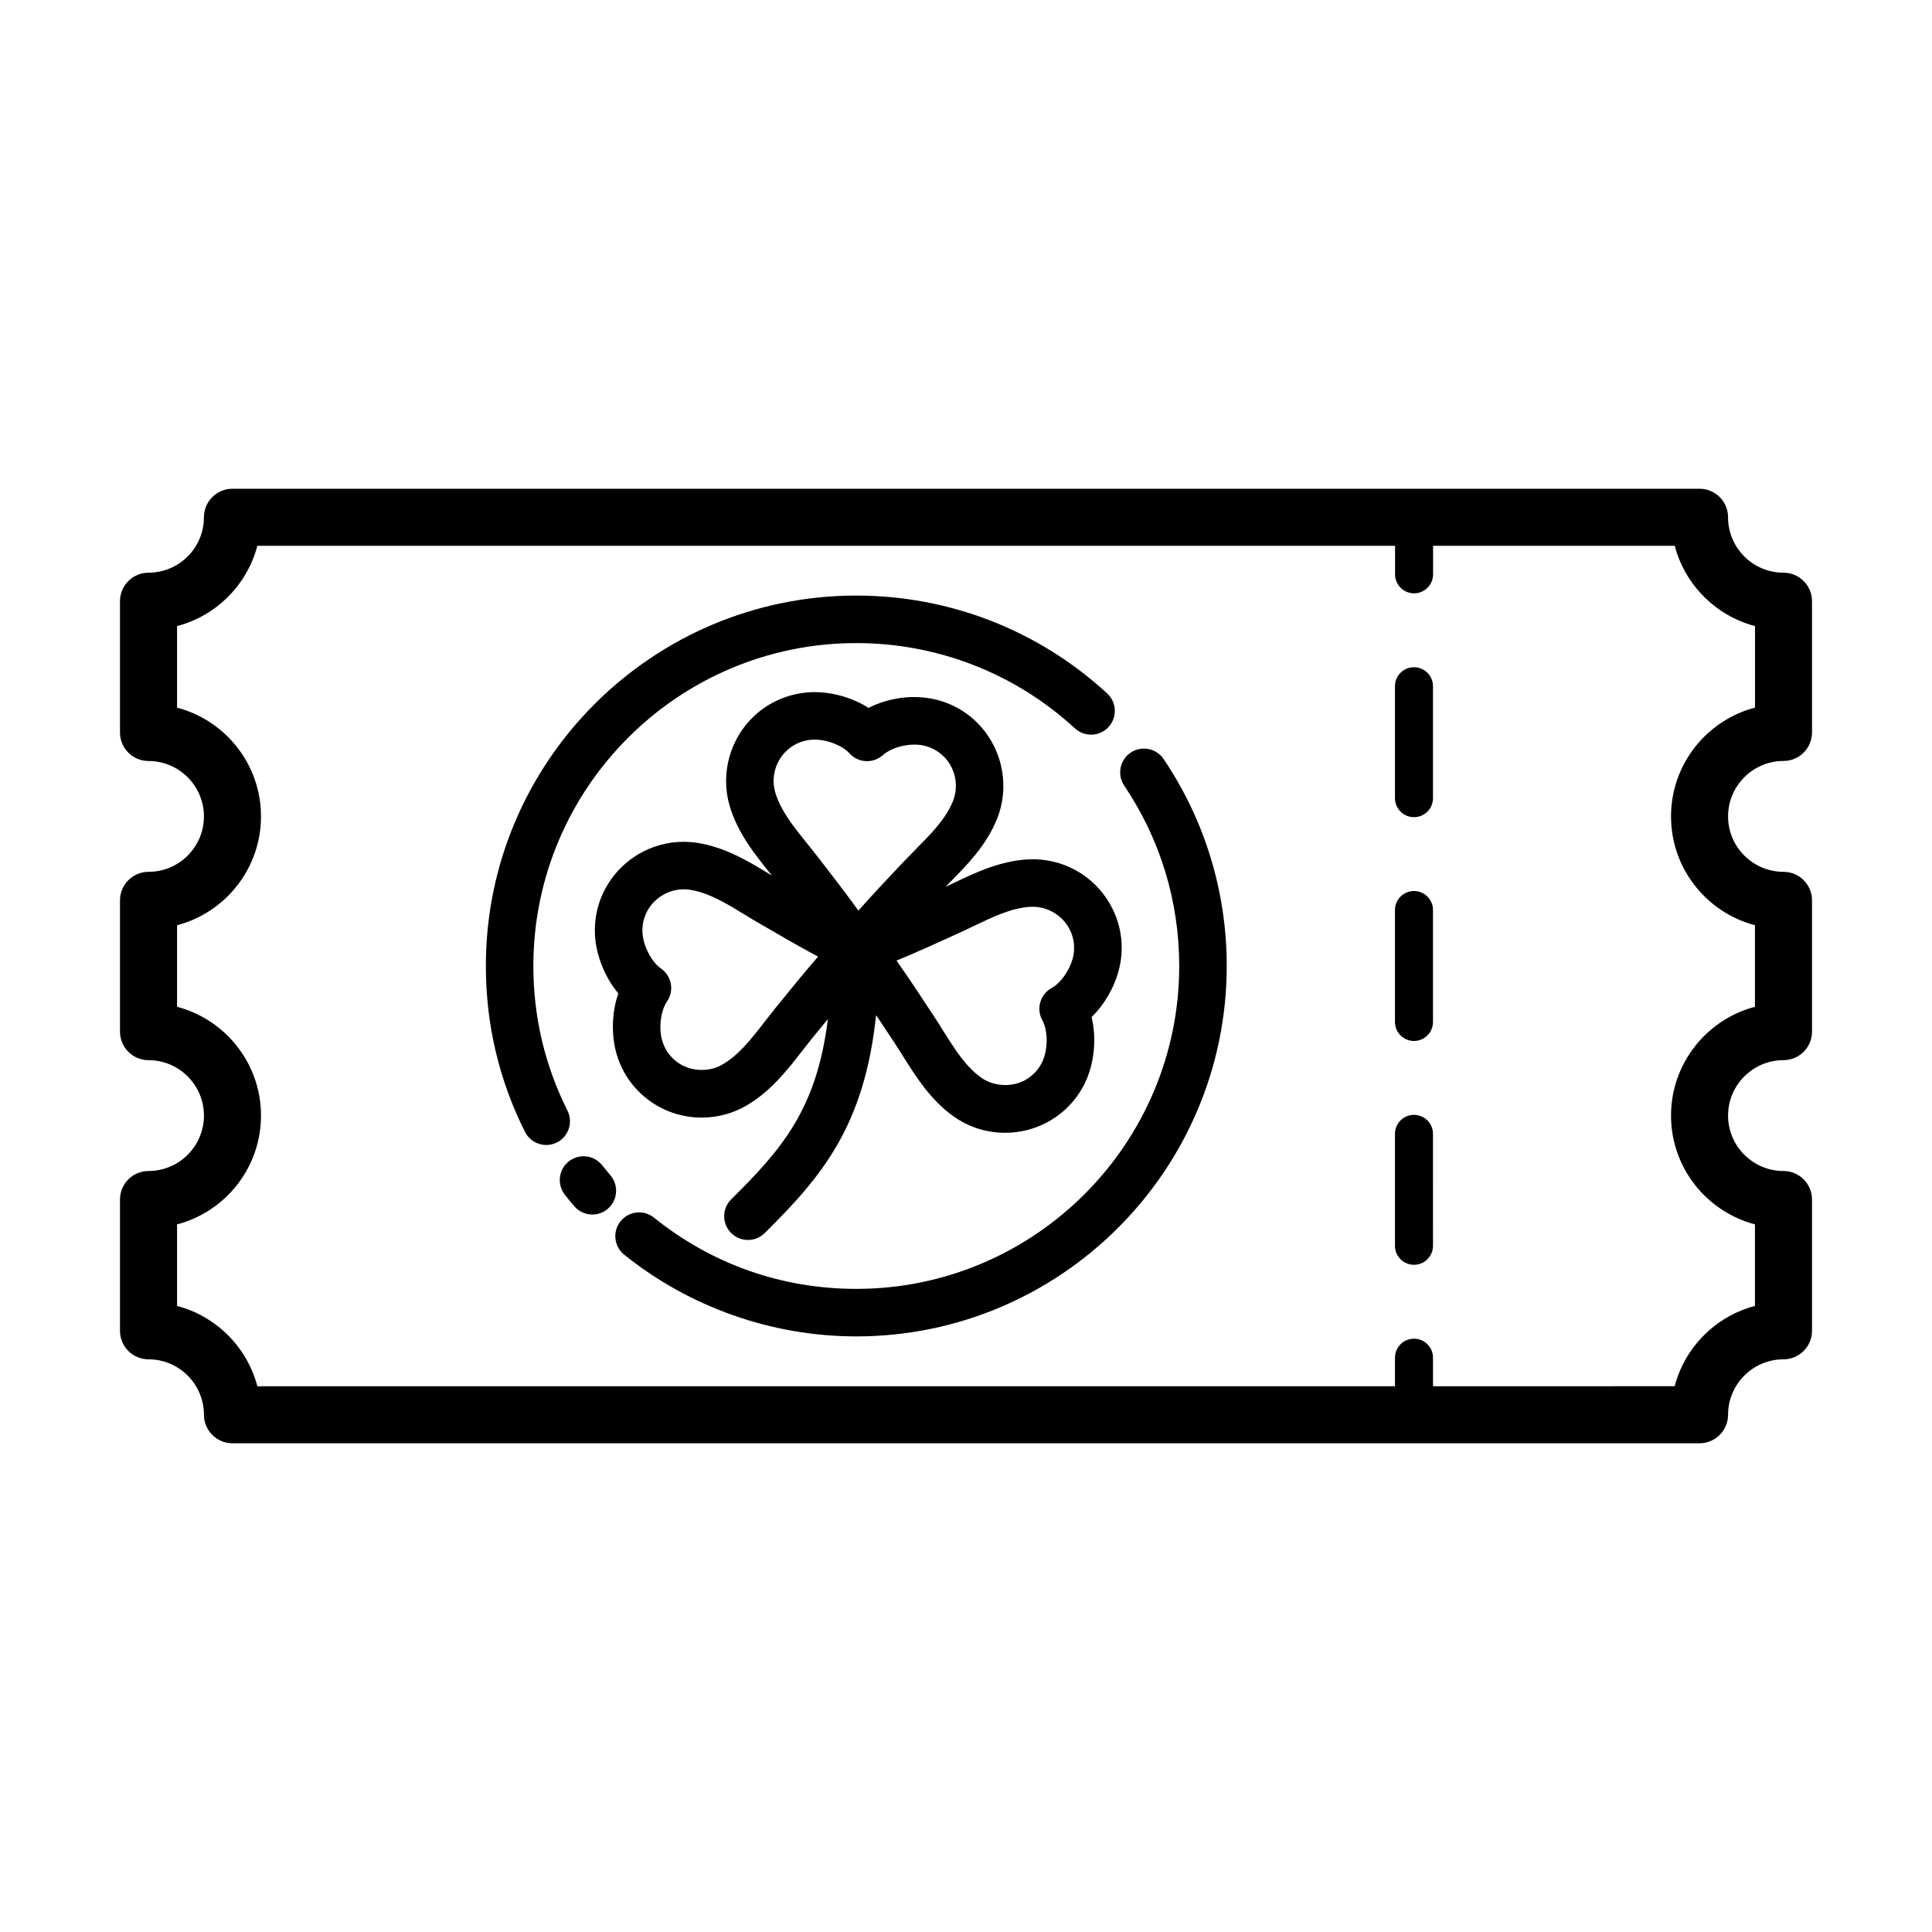
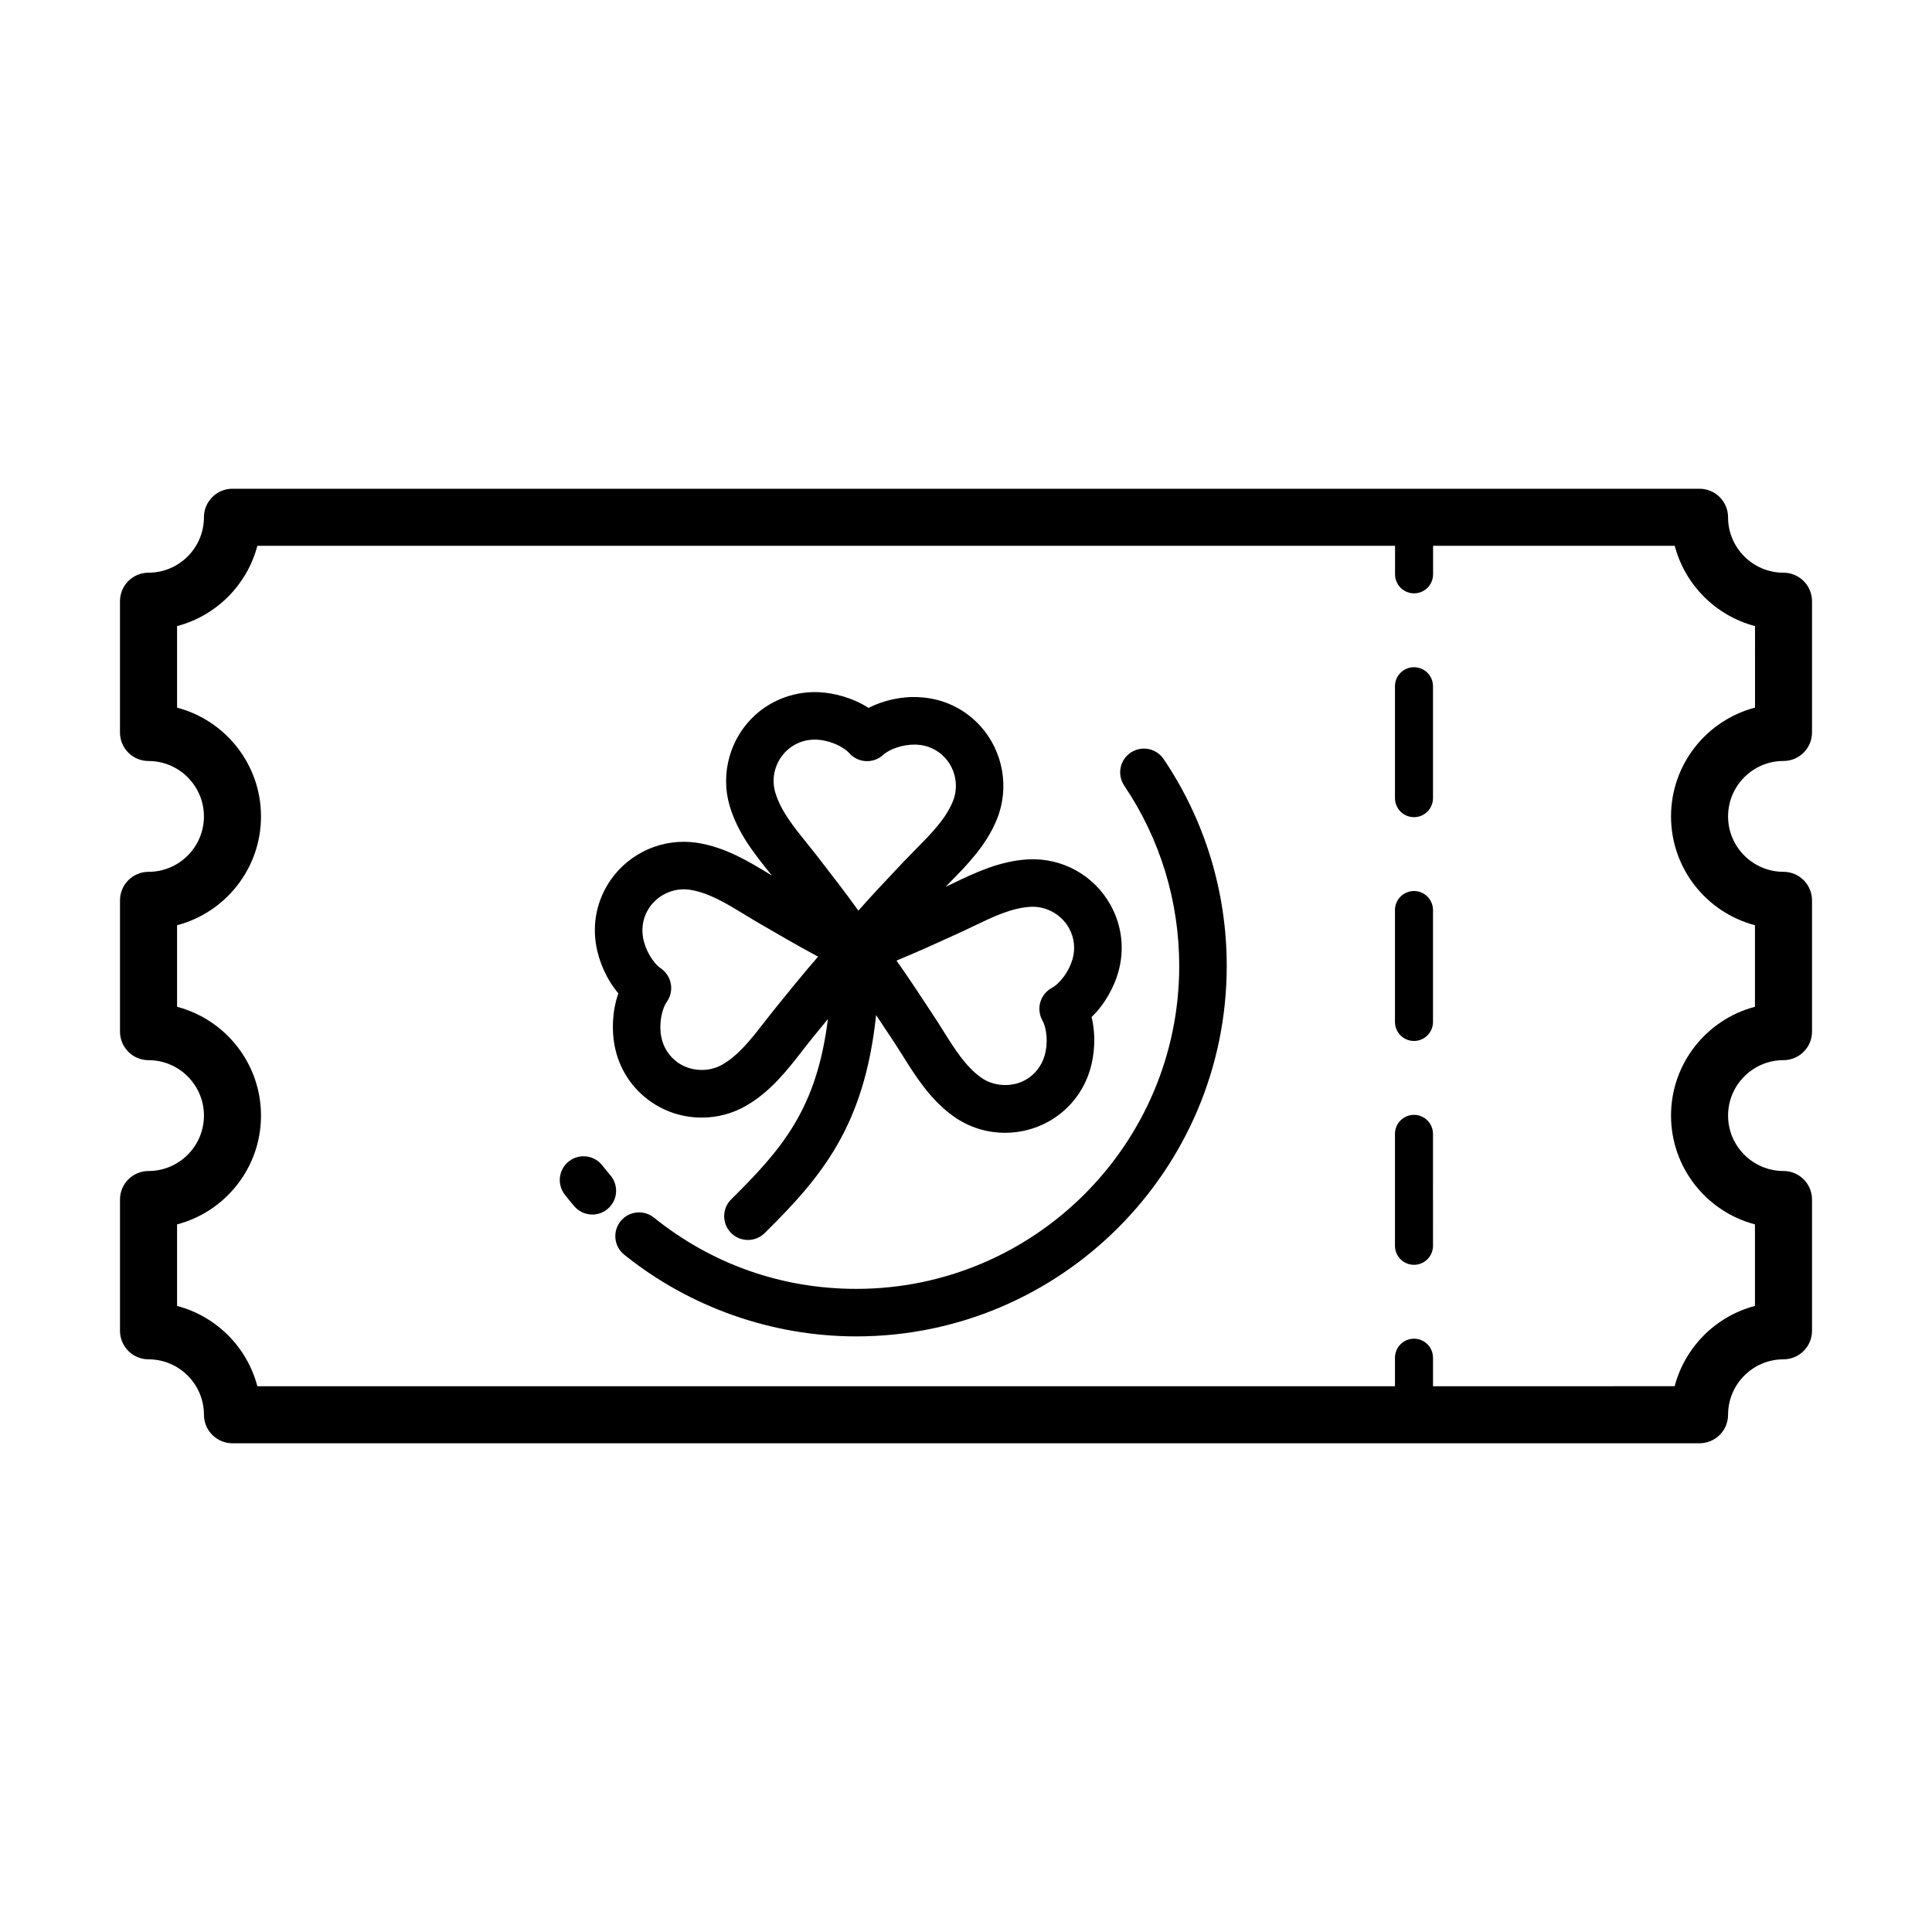
<svg xmlns="http://www.w3.org/2000/svg" fill="#000000" width="800px" height="800px" version="1.1" viewBox="144 144 512 512">
  <g>
    <path d="m616.64 295.77c-8.098 0-14.688-6.59-14.688-14.688 0-4.172-3.387-7.559-7.559-7.559h-388.79c-4.172 0-7.559 3.387-7.559 7.559 0 8.098-6.59 14.688-14.688 14.688-4.172 0-7.559 3.387-7.559 7.559v34.789c0 4.172 3.387 7.559 7.559 7.559 8.098 0 14.688 6.59 14.688 14.688 0.004 8.09-6.586 14.68-14.684 14.68-4.172 0-7.559 3.387-7.559 7.559v34.793c0 4.172 3.387 7.559 7.559 7.559 8.098 0 14.688 6.59 14.688 14.688 0 8.094-6.59 14.684-14.688 14.684-4.172 0-7.559 3.387-7.559 7.559v34.789c0 4.172 3.387 7.559 7.559 7.559 8.098 0 14.688 6.59 14.688 14.688 0 4.172 3.387 7.559 7.559 7.559h388.79c4.172 0 7.559-3.387 7.559-7.559 0-8.098 6.59-14.688 14.688-14.688 4.172 0 7.559-3.387 7.559-7.559v-34.789c0-4.172-3.387-7.559-7.559-7.559-8.098 0-14.688-6.59-14.688-14.688 0-8.098 6.59-14.688 14.688-14.688 4.172 0 7.559-3.387 7.559-7.559v-34.793c0-4.172-3.387-7.559-7.559-7.559-8.098 0-14.688-6.59-14.688-14.688 0-8.098 6.59-14.688 14.688-14.688 4.172 0 7.559-3.387 7.559-7.559v-34.789c-0.004-4.164-3.391-7.547-7.562-7.547zm-7.559 35.758c-12.785 3.356-22.242 15.008-22.242 28.832s9.457 25.477 22.242 28.832v21.617c-12.785 3.356-22.242 15.008-22.242 28.832s9.457 25.477 22.242 28.832v21.613c-10.375 2.719-18.555 10.902-21.277 21.277l-64.043 0.004v-7.559c0-2.785-2.254-5.039-5.039-5.039s-5.039 2.254-5.039 5.039v7.559h-301.48c-2.719-10.375-10.902-18.555-21.277-21.277v-21.613c12.785-3.356 22.242-15.008 22.242-28.832s-9.457-25.477-22.242-28.832v-21.617c12.785-3.356 22.242-15.008 22.242-28.832s-9.457-25.477-22.242-28.832v-21.613c10.375-2.719 18.555-10.902 21.277-21.277h301.5v7.559c0 2.785 2.254 5.039 5.039 5.039 2.785 0 5.039-2.254 5.039-5.039v-7.559h64.043c2.719 10.375 10.902 18.555 21.277 21.277l-0.004 21.609z" />
    <path d="m518.72 380.13c-2.785 0-5.039 2.254-5.039 5.039v29.66c0 2.785 2.254 5.039 5.039 5.039s5.039-2.254 5.039-5.039v-29.66c-0.004-2.785-2.254-5.039-5.039-5.039z" />
    <path d="m518.72 439.45c-2.785 0-5.039 2.254-5.039 5.039v29.66c0 2.785 2.254 5.039 5.039 5.039s5.039-2.254 5.039-5.039l-0.004-29.66c0-2.785-2.25-5.039-5.035-5.039z" />
    <path d="m518.72 320.82c-2.785 0-5.039 2.254-5.039 5.039v29.66c0 2.785 2.254 5.039 5.039 5.039s5.039-2.254 5.039-5.039v-29.66c-0.004-2.789-2.254-5.039-5.039-5.039z" />
    <path d="m438.32 383.86c-4.352-7.863-12.777-12.594-21.875-12.117-7.535 0.414-14.16 3.594-20 6.398-0.621 0.297-1.238 0.578-1.855 0.875 0.352-0.359 0.695-0.719 1.047-1.078 4.555-4.613 9.719-9.84 12.559-16.844 3.371-8.293 1.668-17.949-4.332-24.625-4.195-4.66-9.969-7.394-16.254-7.703-4.613-0.289-9.492 0.82-13.438 2.832-4.266-2.742-9.238-3.965-13.098-4.156-6.176-0.301-12.348 1.867-16.941 6.051-6.641 6.035-9.297 15.488-6.766 24.066 2.133 7.246 6.742 12.949 10.812 17.984 0.125 0.156 0.262 0.332 0.395 0.492-0.18-0.109-0.363-0.215-0.543-0.328-5.527-3.371-11.793-7.188-19.246-8.348-8.984-1.387-17.898 2.543-22.973 9.871-3.566 5.148-4.914 11.402-3.773 17.598 0.699 3.797 2.562 8.555 5.836 12.43-1.684 4.777-1.734 9.895-1.031 13.688 1.137 6.195 4.609 11.566 9.777 15.109 3.926 2.691 8.543 4.117 13.355 4.117 4.098 0 8.113-1.062 11.617-3.062 6.566-3.734 11.07-9.543 15.039-14.66 0.848-1.094 1.691-2.18 2.586-3.285 1.371-1.691 2.793-3.394 4.188-5.106-2.953 23.684-11.984 34.305-25.617 47.762-2.473 2.445-2.504 6.43-0.059 8.906 1.23 1.25 2.856 1.875 4.484 1.875 1.598 0 3.199-0.605 4.422-1.812 15.199-15.004 26.445-28.406 29.539-57.785 1.633 2.438 3.269 4.887 4.852 7.305 0.746 1.137 1.477 2.297 2.207 3.465 3.445 5.496 7.352 11.73 13.512 16.102 3.981 2.832 8.695 4.324 13.633 4.324h0.004c3.965 0 7.879-0.996 11.332-2.887 5.496-3.012 9.48-8.004 11.23-14.047 1.078-3.703 1.543-8.801 0.336-13.734 3.641-3.527 5.977-8.082 7.039-11.777 1.754-6.055 1.043-12.406-2-17.895zm-85.703-41.055c1.984-1.809 4.574-2.805 7.297-2.805l0.539 0.012c3.269 0.168 6.906 1.688 8.652 3.621 1.125 1.246 2.691 1.996 4.367 2.07 1.668 0.09 3.305-0.504 4.551-1.629 1.777-1.617 5.211-2.75 8.352-2.75l0.609 0.016c2.91 0.145 5.582 1.41 7.523 3.559 2.797 3.109 3.586 7.602 2.019 11.453-1.898 4.68-5.762 8.59-9.855 12.73-1.027 1.043-2.055 2.086-3.055 3.133-4.031 4.258-8.156 8.605-12.133 13.113-3.477-4.832-7.144-9.566-10.77-14.254-0.891-1.152-1.809-2.297-2.742-3.445-3.652-4.519-7.098-8.797-8.52-13.633-1.176-3.981 0.066-8.375 3.164-11.191zm-3.227 68.477c-0.91 1.129-1.809 2.281-2.711 3.445-3.566 4.602-6.938 8.941-11.324 11.441-3.527 2.019-8.254 1.797-11.617-0.504-2.383-1.633-3.984-4.109-4.516-6.996-0.594-3.219 0.051-7.106 1.531-9.238 0.953-1.371 1.32-3.074 1.02-4.727-0.309-1.648-1.25-3.109-2.629-4.062-2.141-1.465-4.121-4.871-4.719-8.09-0.523-2.871 0.09-5.773 1.738-8.148 2.016-2.91 5.488-4.727 9.055-4.727 0.539 0 1.09 0.047 1.629 0.125 4.977 0.77 9.668 3.633 14.629 6.656 1.258 0.766 2.516 1.535 3.773 2.262 5.066 2.949 10.254 5.965 15.547 8.801-3.922 4.523-7.695 9.184-11.406 13.762zm78.828-13.043c-0.906 3.144-3.223 6.332-5.5 7.582-1.465 0.801-2.555 2.16-3.023 3.769-0.465 1.605-0.273 3.336 0.539 4.801 1.258 2.277 1.516 6.207 0.598 9.359-0.805 2.801-2.648 5.113-5.184 6.5-3.547 1.953-8.328 1.676-11.617-0.66-4.117-2.922-7.039-7.586-10.133-12.52-0.777-1.238-1.551-2.473-2.348-3.684-3.211-4.898-6.492-9.906-9.969-14.816 5.562-2.293 11.02-4.777 16.344-7.211 1.324-0.598 2.644-1.234 3.969-1.875 5.246-2.516 10.195-4.898 15.23-5.168l0.57-0.016c3.926 0 7.691 2.215 9.602 5.664 1.41 2.531 1.738 5.469 0.922 8.273z" />
    <path d="m443.63 343.46c-2.883 1.945-3.641 5.856-1.699 8.742 9.539 14.141 14.574 30.668 14.574 47.785 0 47.188-38.391 85.578-85.578 85.578-19.734 0-38.273-6.531-53.617-18.879-2.711-2.176-6.672-1.758-8.855 0.953-2.18 2.711-1.754 6.676 0.953 8.855 17.352 13.965 39.195 21.664 61.516 21.664 54.133 0 98.172-44.039 98.172-98.172 0-19.637-5.785-38.602-16.727-54.836-1.938-2.867-5.852-3.629-8.738-1.691z" />
    <path d="m305.77 455.48c-0.734-0.867-1.461-1.754-2.172-2.648-2.144-2.734-6.106-3.215-8.844-1.059-2.734 2.144-3.211 6.106-1.059 8.844 0.805 1.027 1.637 2.039 2.484 3.039 1.246 1.461 3.019 2.211 4.797 2.211 1.441 0 2.891-0.492 4.082-1.508 2.652-2.262 2.969-6.234 0.711-8.879z" />
-     <path d="m294.38 438.31c-5.992-11.945-9.035-24.836-9.035-38.309 0-47.188 38.391-85.578 85.578-85.578 21.531 0 42.113 8.031 57.949 22.605 2.559 2.352 6.543 2.191 8.902-0.367 2.359-2.559 2.191-6.543-0.367-8.902-18.164-16.723-41.777-25.93-66.477-25.93-54.133 0-98.172 44.039-98.172 98.172 0 15.453 3.488 30.25 10.375 43.961 1.109 2.207 3.324 3.473 5.633 3.473 0.945 0 1.914-0.215 2.82-0.672 3.102-1.555 4.356-5.34 2.793-8.453z" />
  </g>
</svg>